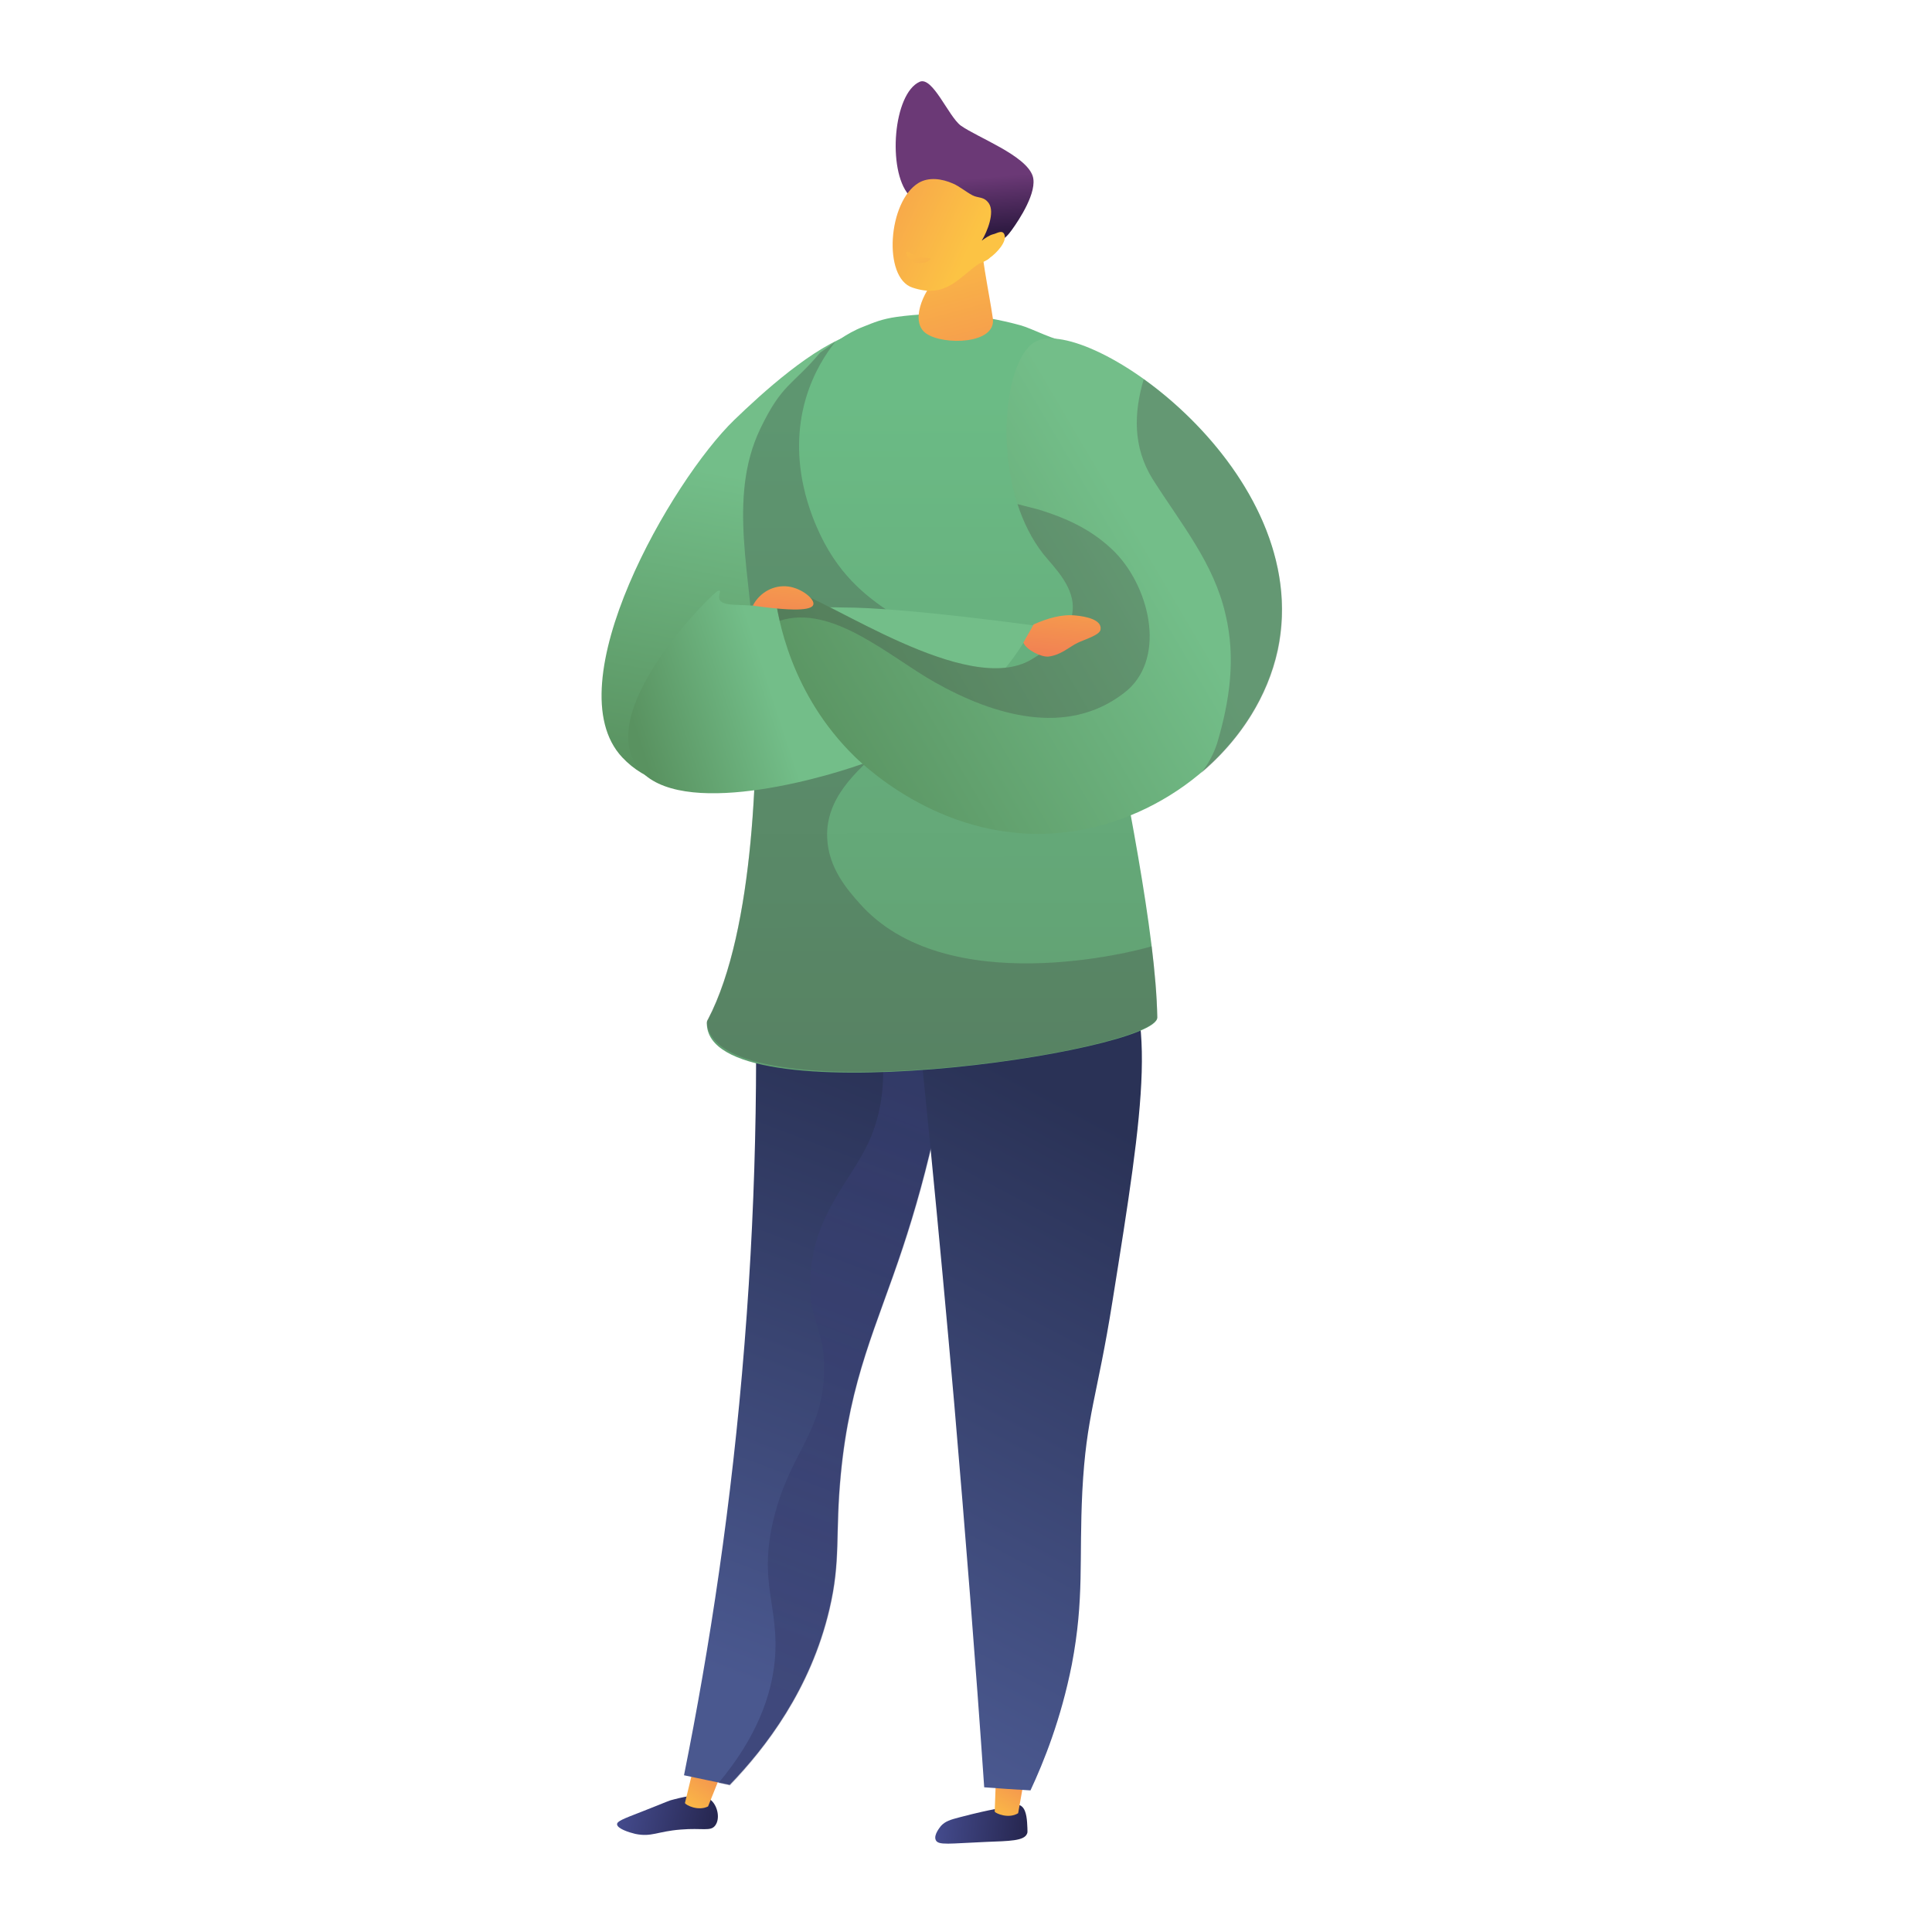
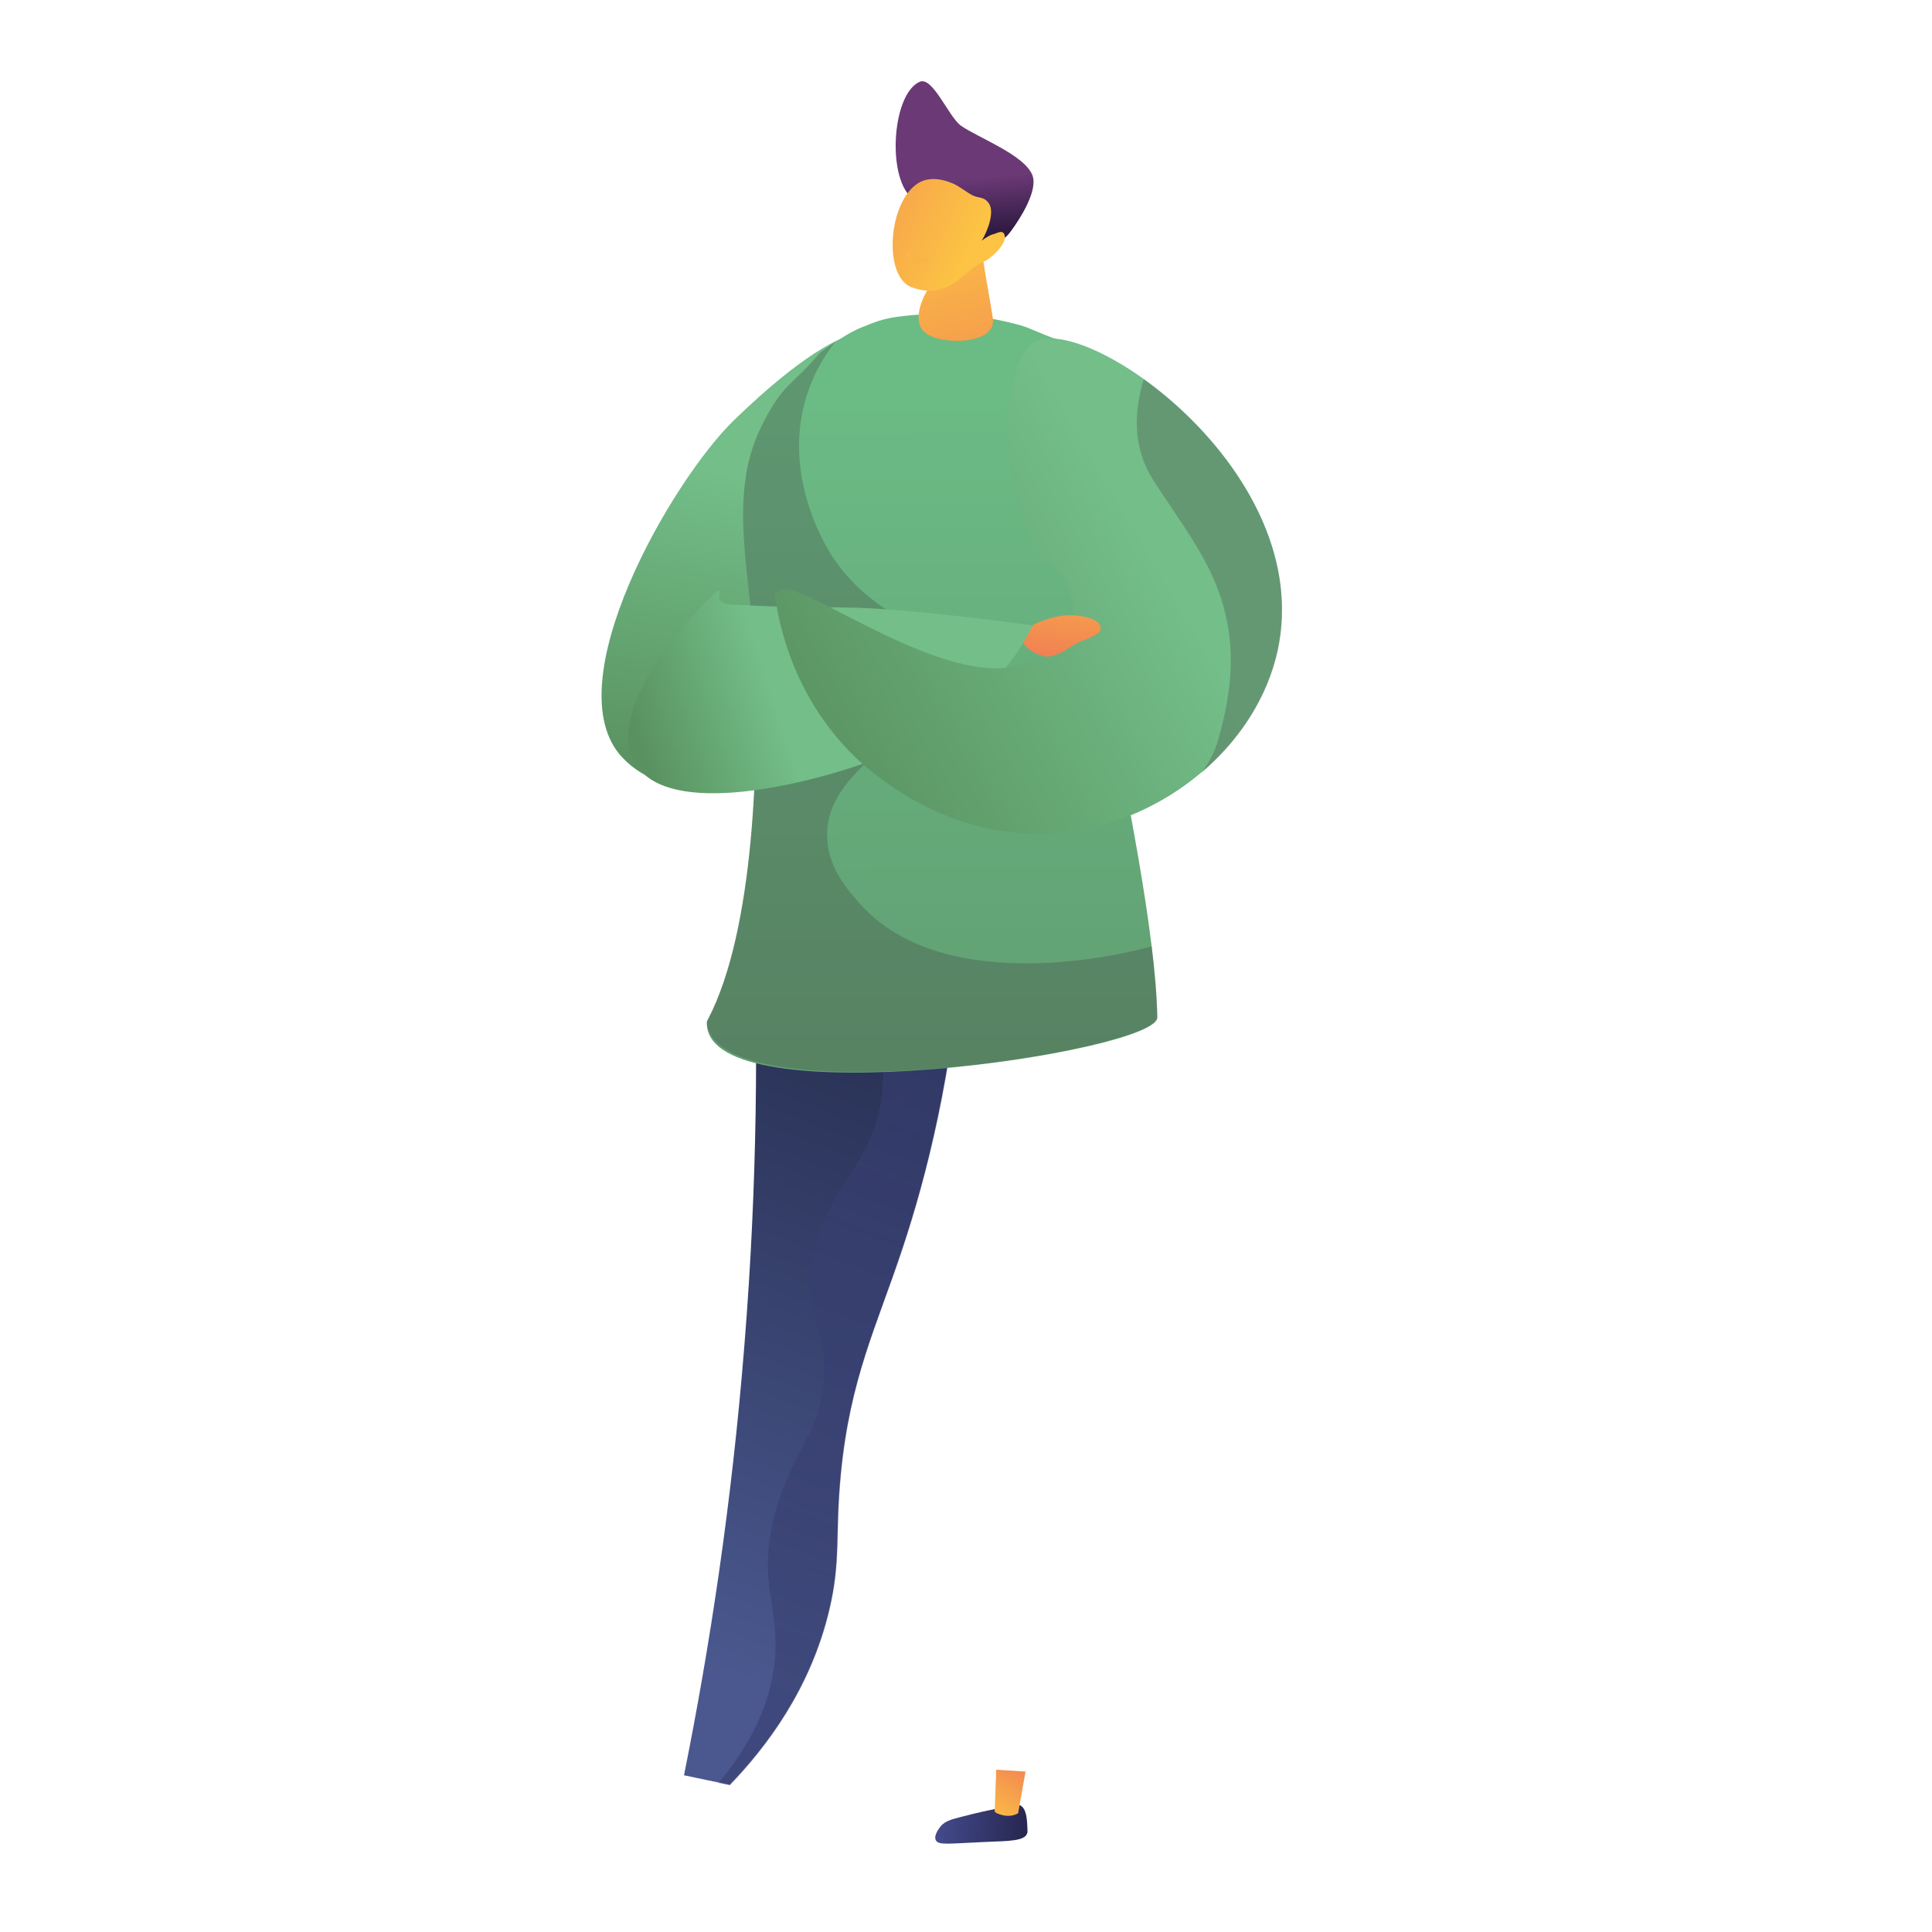
<svg xmlns="http://www.w3.org/2000/svg" version="1.1" id="Laag_1" x="0px" y="0px" viewBox="0 0 626.2 626.2" style="enable-background:new 0 0 626.2 626.2;" xml:space="preserve">
  <style type="text/css">
	.st0{fill:url(#SVGID_1_);}
	.st1{fill:url(#SVGID_00000071532091383434631760000006975243774035626113_);}
	.st2{fill:url(#SVGID_00000164500550018442661410000015897419081782640806_);}
	.st3{fill:url(#SVGID_00000165223277319318093350000012986703713488667300_);}
	.st4{fill:url(#SVGID_00000054960466514848397030000003108697174798118799_);}
	.st5{opacity:0.3;fill:url(#SVGID_00000170993228788416441400000003586800576063065005_);enable-background:new    ;}
	.st6{fill:url(#SVGID_00000085961767702787379010000007921553279466191005_);}
	.st7{fill:url(#SVGID_00000005256689212556741040000016340817786960673211_);}
	.st8{fill:url(#SVGID_00000018959810283123683120000014218937913466393735_);}
	.st9{fill:url(#SVGID_00000010296050391603865430000006766152976867233411_);}
	.st10{fill:url(#SVGID_00000178165297366970018400000014507917984795565241_);}
	.st11{fill:url(#SVGID_00000011715369909439654820000014514497234200823437_);}
	.st12{fill:url(#SVGID_00000017493616754675521860000011972146417269430456_);}
	.st13{opacity:0.3;fill:#414141;enable-background:new    ;}
	.st14{fill:url(#SVGID_00000083072079822318990420000007418776677698304398_);}
	.st15{fill:url(#SVGID_00000052794498237884380350000015359053683788326328_);}
	.st16{fill:url(#SVGID_00000125598944154041513650000004681805505319009165_);}
	.st17{fill:url(#SVGID_00000091732439513011233620000016011702515125872003_);}
</style>
  <linearGradient id="SVGID_1_" gradientUnits="userSpaceOnUse" x1="303.429" y1="458.821" x2="332.915" y2="456.166" gradientTransform="matrix(1 0 0 -1 0.138 1048.773)">
    <stop offset="0" style="stop-color:#444B8D" />
    <stop offset="0.996" style="stop-color:#26264F" />
  </linearGradient>
  <path class="st0" d="M331.3,585.6c1.5,1.4,1.6,4.7,1.7,6.9c0,1,0.1,1.4-0.1,1.8c-0.9,2.4-5.7,2.4-13.3,2.7  c-11.9,0.5-15.5,1.2-16.3-0.6c-0.8-1.7,1.5-4.3,1.7-4.6c1.4-1.5,3-2,6.1-2.8c5.7-1.5,9.6-2.3,10.7-2.5  C329,584.9,330.3,584.6,331.3,585.6z" />
  <linearGradient id="SVGID_00000096771628946368915010000000246834978877207479_" gradientUnits="userSpaceOnUse" x1="320.353" y1="457.622" x2="335.188" y2="483.558" gradientTransform="matrix(1 0 0 -1 0.138 1048.773)">
    <stop offset="0" style="stop-color:#FCC344" />
    <stop offset="0.996" style="stop-color:#EE7057" />
  </linearGradient>
  <path style="fill:url(#SVGID_00000096771628946368915010000000246834978877207479_);" d="M322.9,573.6l-0.5,13.6  c0.4,0.6,4.5,2.4,7.6,0.5l2.4-13.5L322.9,573.6z" />
  <linearGradient id="SVGID_00000066511556299797070070000010378194505338533261_" gradientUnits="userSpaceOnUse" x1="201.29" y1="463.862" x2="232.042" y2="457.15" gradientTransform="matrix(1 0 0 -1 0.138 1048.773)">
    <stop offset="0" style="stop-color:#444B8D" />
    <stop offset="0.996" style="stop-color:#26264F" />
  </linearGradient>
-   <path style="fill:url(#SVGID_00000066511556299797070070000010378194505338533261_);" d="M230.7,583.7c2,2,2.7,5.9,1.1,8  c-1.5,2-4.1,0.7-11.2,1.3c-7.6,0.6-9.4,2.5-14.7,1.4c-2.1-0.5-5.8-1.7-5.9-3.1c0-1,1.8-1.7,8-4.1c8.7-3.4,8.7-3.6,10.5-4  C223.2,582,228,581,230.7,583.7z" />
  <linearGradient id="SVGID_00000045600384379692380890000010189210234483901114_" gradientUnits="userSpaceOnUse" x1="220.329" y1="460.041" x2="237.454" y2="485.297" gradientTransform="matrix(1 0 0 -1 0.138 1048.773)">
    <stop offset="0" style="stop-color:#FCC344" />
    <stop offset="0.996" style="stop-color:#EE7057" />
  </linearGradient>
-   <path style="fill:url(#SVGID_00000045600384379692380890000010189210234483901114_);" d="M225.1,571.6l-3.1,12.8  c0.3,0.7,4.3,2.7,7.5,1.1l5-12.5L225.1,571.6z" />
  <linearGradient id="SVGID_00000080177282055910783930000001422830825086969221_" gradientUnits="userSpaceOnUse" x1="208.891" y1="515.596" x2="282.642" y2="709.062" gradientTransform="matrix(1 0 0 -1 0.138 1048.773)">
    <stop offset="0" style="stop-color:#4A588F" />
    <stop offset="1" style="stop-color:#2A3256" />
  </linearGradient>
  <path style="fill:url(#SVGID_00000080177282055910783930000001422830825086969221_);" d="M244.1,293.1c1.7,42.5,1.4,90.4-2.8,142.6  c-4.1,51.6-11.3,98.4-19.6,139.7c4.9,1,9.8,2.1,14.8,3.1c11.7-12.1,26.2-31,32.3-56.9c3.8-16.1,1.8-24.1,3.7-43.8  c3-31.2,11.7-48,20.1-73.5c7.6-22.9,16.3-56.5,19.5-100.8C289.5,300.2,266.8,296.7,244.1,293.1z" />
  <linearGradient id="SVGID_00000052813894268520872730000016107053822920217744_" gradientUnits="userSpaceOnUse" x1="222.215" y1="510.516" x2="295.967" y2="703.984" gradientTransform="matrix(1 0 0 -1 0.138 1048.773)">
    <stop offset="3.597000e-03" style="stop-color:#26264F" />
    <stop offset="1" style="stop-color:#444B8D" />
  </linearGradient>
  <path style="opacity:0.3;fill:url(#SVGID_00000052813894268520872730000016107053822920217744_);enable-background:new    ;" d="  M250.9,491.7c5.4-21.4,15.8-27.1,16.2-47.3c0.3-14.3-4.9-15.5-4.5-29.2c0.5-20.8,12.7-31.7,18.8-44.7c6.5-13.8,8.9-36-8.5-72.9  c13.1,2,26.2,4,39.3,6.1c-3.2,44.4-11.9,77.9-19.5,100.8c-8.5,25.5-17.1,42.3-20.1,73.5c-1.9,19.6,0.1,27.7-3.7,43.8  c-6.1,25.9-20.7,44.8-32.3,56.9c-1.2-0.3-2.5-0.5-3.7-0.8c12.6-15.1,17.1-28.5,18.2-39.5C252.8,520.6,245.5,513.3,250.9,491.7z" />
  <linearGradient id="SVGID_00000143595192119299432190000002411048264720282281_" gradientUnits="userSpaceOnUse" x1="256.147" y1="505.109" x2="353.039" y2="688.091" gradientTransform="matrix(1 0 0 -1 0.138 1048.773)">
    <stop offset="0" style="stop-color:#4A588F" />
    <stop offset="1" style="stop-color:#2A3256" />
  </linearGradient>
-   <path style="fill:url(#SVGID_00000143595192119299432190000002411048264720282281_);" d="M293.2,290.5  c5.8,53.8,11.2,108.7,16.1,164.6c3.6,41.9,6.9,83.4,9.7,124.2c5,0.4,10,0.7,15,1c4.3-9.2,9.9-23.1,13.4-40.8  c4.1-21.5,2.3-34,3.4-56.1c1.3-24.8,4.8-30.3,9.8-61.8c10.2-63.8,15.3-95.7-0.9-114.5C354.4,301.1,338.1,286,293.2,290.5z" />
  <linearGradient id="SVGID_00000021820888390051621680000016773295096101659804_" gradientUnits="userSpaceOnUse" x1="240.204" y1="894.353" x2="210.96" y2="737.328" gradientTransform="matrix(1 0 0 -1 0.138 1048.773)">
    <stop offset="0" style="stop-color:#73BE89" />
    <stop offset="0.625" style="stop-color:#599260" />
  </linearGradient>
  <path style="fill:url(#SVGID_00000021820888390051621680000016773295096101659804_);" d="M276.9,108.1c-13.2,4-30.1,19.5-38.9,28  c-20.3,19.6-58.5,85.8-36.3,109.4c15.1,16.1,41.8,9.3,53.5-6.9c8.6-11.9,3.4-22.8,1.6-44.3C254.9,171.3,263.2,130.9,276.9,108.1z" />
  <linearGradient id="SVGID_00000026131697397760766460000015326094456277415054_" gradientUnits="userSpaceOnUse" x1="301.592" y1="919.824" x2="302.228" y2="637.561" gradientTransform="matrix(1 0 0 -1 0.138 1048.773)">
    <stop offset="0" style="stop-color:#6BBB85" />
    <stop offset="1" style="stop-color:#5E966C" />
  </linearGradient>
  <path style="fill:url(#SVGID_00000026131697397760766460000015326094456277415054_);" d="M265.8,114.5c-9.1,10.8-12.3,9.9-19.4,24.7  c-10.7,22.4-2.8,48-1.7,75.6c1.2,30.2,0,86.5-15.2,115.6c-0.3,0.5-0.4,0.6-0.4,1.4c0.5,30.8,146.2,9.2,146-2  c-1.1-55.9-37.6-178.5-28.6-219c-4.1-0.1-12.2-4.4-15.5-5.3c-14.1-3.9-26.9-4.6-40.3-2.8c-4.9,0.7-7.4,1.8-10.9,3.2  C274.1,108.1,270.3,111.4,265.8,114.5z" />
  <linearGradient id="SVGID_00000118380549624664158250000016154039186797197700_" gradientUnits="userSpaceOnUse" x1="302.531" y1="979.608" x2="328.953" y2="881.26" gradientTransform="matrix(1 0 0 -1 0.138 1048.773)">
    <stop offset="0" style="stop-color:#FCC344" />
    <stop offset="0.996" style="stop-color:#EE7057" />
  </linearGradient>
  <path style="fill:url(#SVGID_00000118380549624664158250000016154039186797197700_);" d="M317.7,71.8c-0.2,9.4,2.9,22.9,4.1,31.4  c1.2,8.4-16,8.8-21.6,4.9c-5.2-3.6-1.3-13.3,3.7-18.4C308.9,84.5,312.6,77.1,317.7,71.8z" />
  <linearGradient id="SVGID_00000107582361649579448710000001053943756110346407_" gradientUnits="userSpaceOnUse" x1="314.276" y1="973.492" x2="308.148" y2="1048.391" gradientTransform="matrix(1 0 0 -1 0.138 1048.773)">
    <stop offset="0" style="stop-color:#301B43" />
    <stop offset="0.231" style="stop-color:#6B3976" />
  </linearGradient>
  <path style="fill:url(#SVGID_00000107582361649579448710000001053943756110346407_);" d="M294.5,63.1c-6.9-8-5-32.8,3.6-36.6  c4.2-1.8,9.3,11.2,13.3,14.2c5.5,3.9,21,9.6,23.3,16.3c1.7,5.1-4.4,14.3-6.8,17.6c-2.7,3.7-2.8,2.3-5.8,4.8  c-4.1,3.4-9.6,7.4-13.9,11.3c-0.4-3.5-0.1-3.4-1-7.9c-0.3-1.7-3.7-9.4-5.4-12.3C300.7,68.4,295.4,64,294.5,63.1z" />
  <linearGradient id="SVGID_00000062175806314248665350000017549229581814230916_" gradientUnits="userSpaceOnUse" x1="313.462" y1="967.128" x2="235.582" y2="1003.19" gradientTransform="matrix(1 0 0 -1 0.138 1048.773)">
    <stop offset="0" style="stop-color:#FCC344" />
    <stop offset="0.996" style="stop-color:#EE7057" />
  </linearGradient>
  <path style="fill:url(#SVGID_00000062175806314248665350000017549229581814230916_);" d="M317.1,85.6c-6.8,4.8-10.7,11.2-21.4,7.6  c-9.6-3.2-7.9-27.9,2-33.9c3.3-2,7.6-1.4,11.2,0.2c2.1,0.9,4.2,2.7,6.3,3.8c1.9,1,3.7,0.3,5.3,2.6c2,2.9-0.5,9.2-2.3,12.1  c1.1-0.8,2.5-1.8,3.8-2.1c1-0.2,2.8-1.5,3.5,0c1.1,2.4-2.6,6.2-4.6,7.6C320.1,84.4,318.2,85.1,317.1,85.6z" />
  <linearGradient id="SVGID_00000143614390436497049770000002438264576253893055_" gradientUnits="userSpaceOnUse" x1="295.245" y1="982.707" x2="308.199" y2="881.696" gradientTransform="matrix(1 0 0 -1 0.138 1048.773)">
    <stop offset="0" style="stop-color:#FCC344" />
    <stop offset="0.996" style="stop-color:#EE7057" />
  </linearGradient>
  <path style="fill:url(#SVGID_00000143614390436497049770000002438264576253893055_);" d="M294.6,81.7c1.9,1.4,4.3,1.7,6.5,2  c0.1,0,0.6-0.1,0.4,0.3c-0.9,1.4-3.9,1.5-5.4,0.9c-1-0.5-2.7-2-2.3-3.2C293.8,81.3,294.4,81.8,294.6,81.7z" />
  <path class="st13" d="M278.6,292.8c-3.9-4.4-10.1-11.4-10.5-21.3c-1-25.2,38.1-35,36.5-55.6c-1.2-15.9-25.1-14.1-38.7-42.5  c-2.3-4.9-10.9-23.3-4.7-44.3c2.5-8.4,6.5-14.5,9.6-18.4c-1.7,1.2-3.3,2.4-5,3.6c-9.1,10.8-12.3,9.9-19.4,24.7  c-10.7,22.4-2.8,48-1.7,75.6c1.2,30.2,0,86.5-15.2,115.6c-0.3,0.5-0.4,0.8-0.4,1.4c3.4,30.7,146.2,9.2,146-2  c-0.1-6.8-0.8-14.5-1.8-22.9C368.3,308.3,306.6,324.5,278.6,292.8z" />
  <linearGradient id="SVGID_00000014592749945554750240000012322534393878100362_" gradientUnits="userSpaceOnUse" x1="249.239" y1="827.058" x2="179.309" y2="804.171" gradientTransform="matrix(1 0 0 -1 0.138 1048.773)">
    <stop offset="0" style="stop-color:#73BE89" />
    <stop offset="0.625" style="stop-color:#599260" />
  </linearGradient>
  <path style="fill:url(#SVGID_00000014592749945554750240000012322534393878100362_);" d="M237.6,196c-8-0.4-2.5-5.2-4.9-4.5  c-1.5,0.4-38.5,36.8-26.8,56c11.1,18.3,57.3,5.9,73.6,0.1c9.1-3.2,35.9-13.2,52.2-39.2c1.5-2.3,2.6-4.4,3.3-5.7  c-35.7-4.7-52.7-5.8-61.7-5.8C267.6,196.7,261.8,197.2,237.6,196z" />
  <linearGradient id="SVGID_00000151544423065771408840000006529340925159136134_" gradientUnits="userSpaceOnUse" x1="371.33" y1="872.727" x2="188.876" y2="765.289" gradientTransform="matrix(1 0 0 -1 0.138 1048.773)">
    <stop offset="0" style="stop-color:#73BE89" />
    <stop offset="0.625" style="stop-color:#599260" />
  </linearGradient>
  <path style="fill:url(#SVGID_00000151544423065771408840000006529340925159136134_);" d="M251.1,192.3c1,8,5.2,32.8,26.1,53.1  c4.2,4,32.4,30.5,72,23.8c30.9-5.2,58.5-28.9,64.9-58.5c12.4-57.8-61.4-108.8-78.4-100c-11.4,5.9-14.6,47.7,2.4,68.8  c3.7,4.6,10.6,11,9.5,19c-1,7.7-8.8,12.5-13.2,15.2c-20.8,12.6-66.3-19.9-78.3-22.5C255.2,191.1,254.6,190.3,251.1,192.3z" />
-   <path class="st13" d="M361.6,179.2c-7.2-7.3-15.5-11.1-24.8-14c-2.3-0.6-4.7-1.2-7-1.8c1.9,5.9,4.7,11.5,8.3,16.1  c3.7,4.6,10.6,11,9.5,19c-1,7.7-8.8,12.5-13.2,15.2c-20.8,12.6-66.3-19.9-78.3-22.5c-0.9,0-1.5-0.9-5,1.1c0.3,2,0.7,5.1,1.6,8.9  c17.1-5.5,35.6,11.7,50.4,20c19,10.7,42.6,17.7,61.1,3.5C378.1,214.3,373.1,191.2,361.6,179.2z" />
  <path class="st13" d="M370.7,122.9c-3.2,10.9-3.6,21.9,2.9,32.4c9.4,14.8,19.8,27.2,23.6,43.8c3.4,14.1,1.4,28-2.7,41.8  c-1.2,3.7-3,6.9-5.2,9.7c12.4-10.5,21.5-24.3,24.9-39.8C421.9,174.4,395.5,140.7,370.7,122.9z" />
  <linearGradient id="SVGID_00000095324920321472095390000016201564159230461832_" gradientUnits="userSpaceOnUse" x1="347.295" y1="874.275" x2="342.402" y2="825.671" gradientTransform="matrix(1 0 0 -1 0.138 1048.773)">
    <stop offset="0" style="stop-color:#FCC344" />
    <stop offset="0.996" style="stop-color:#EE7057" />
  </linearGradient>
  <path style="fill:url(#SVGID_00000095324920321472095390000016201564159230461832_);" d="M331.7,208.3c1,2.4,5.9,4.8,8.2,4.5  c4-0.5,6.8-3.2,9.3-4.4c2.2-1.1,7.2-2.5,7.5-4.3c0.6-3.3-4.9-4.3-8-4.6c-4.5-0.5-9.2,0.9-13.7,2.9  C333.9,204.5,332.7,206.4,331.7,208.3z" />
  <linearGradient id="SVGID_00000041985550281437127490000000768012118537501829_" gradientUnits="userSpaceOnUse" x1="256.773" y1="883.387" x2="251.88" y2="834.784" gradientTransform="matrix(1 0 0 -1 0.138 1048.773)">
    <stop offset="0" style="stop-color:#FCC344" />
    <stop offset="0.996" style="stop-color:#EE7057" />
  </linearGradient>
-   <path style="fill:url(#SVGID_00000041985550281437127490000000768012118537501829_);" d="M244,196.3c15.6,2.2,19.2,1.1,19.6-0.3  c0.6-1.7-3.6-5.3-8.1-5.9C250.9,189.5,246.3,191.9,244,196.3z" />
</svg>